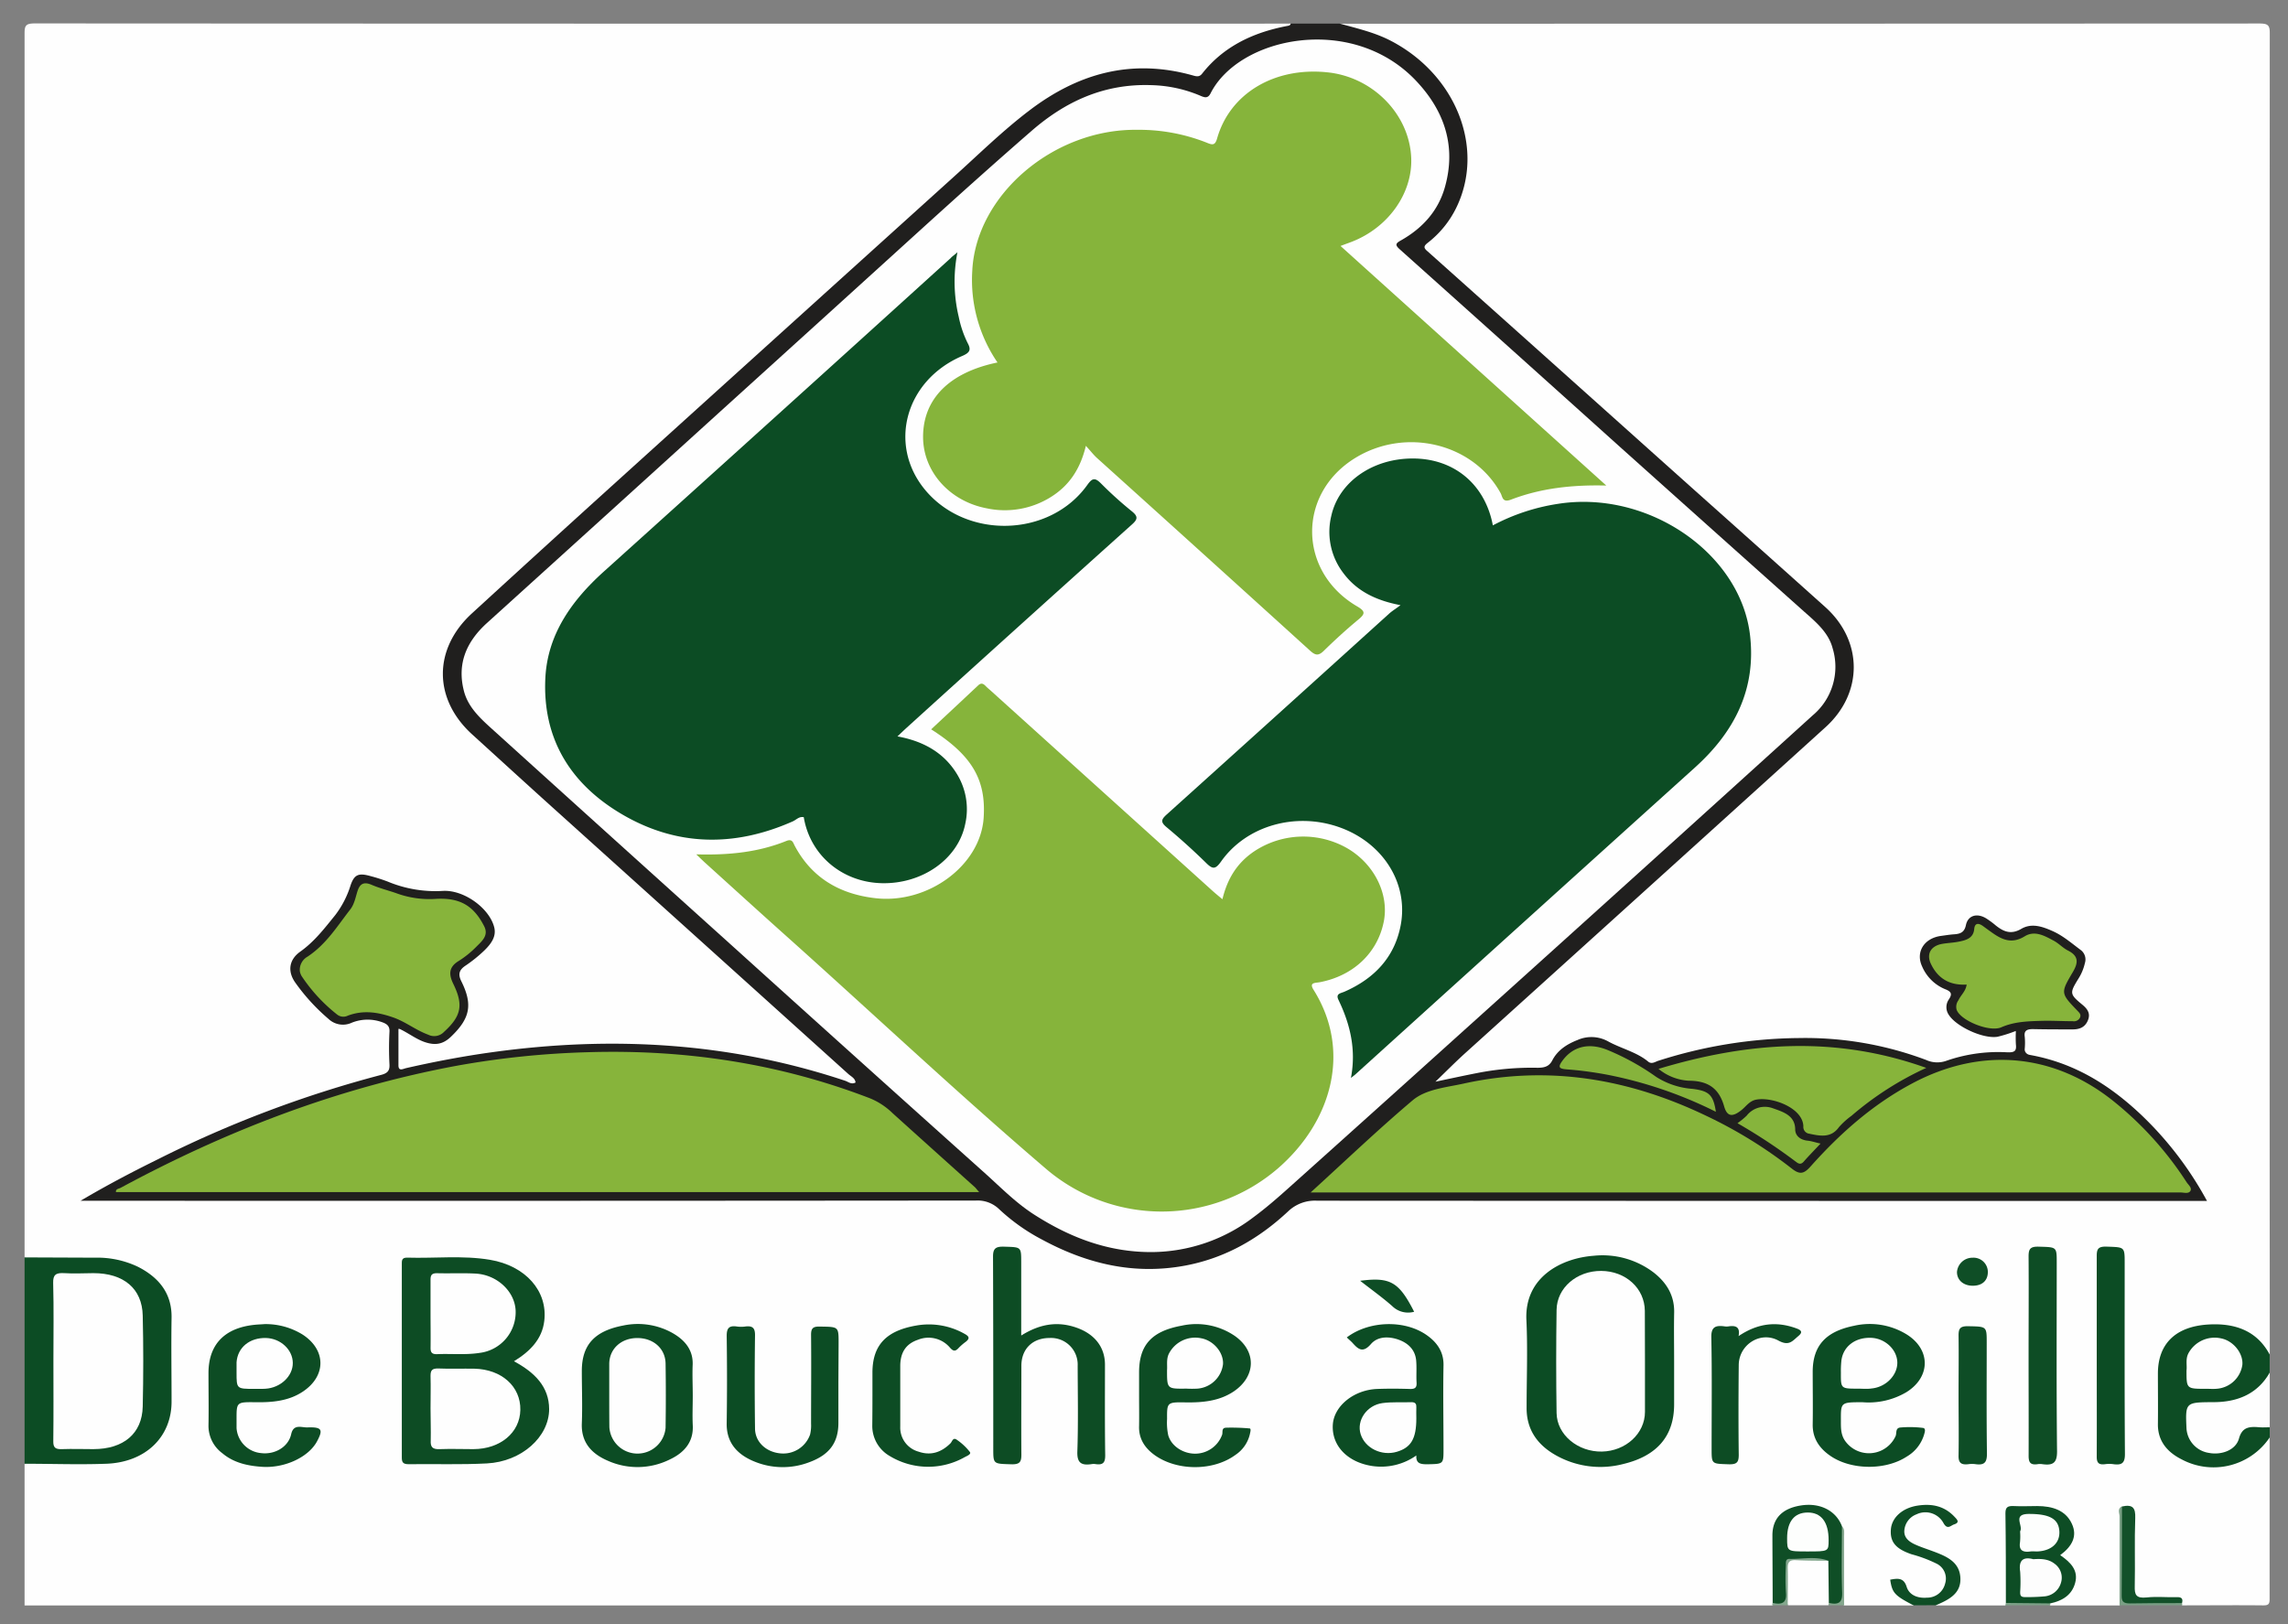
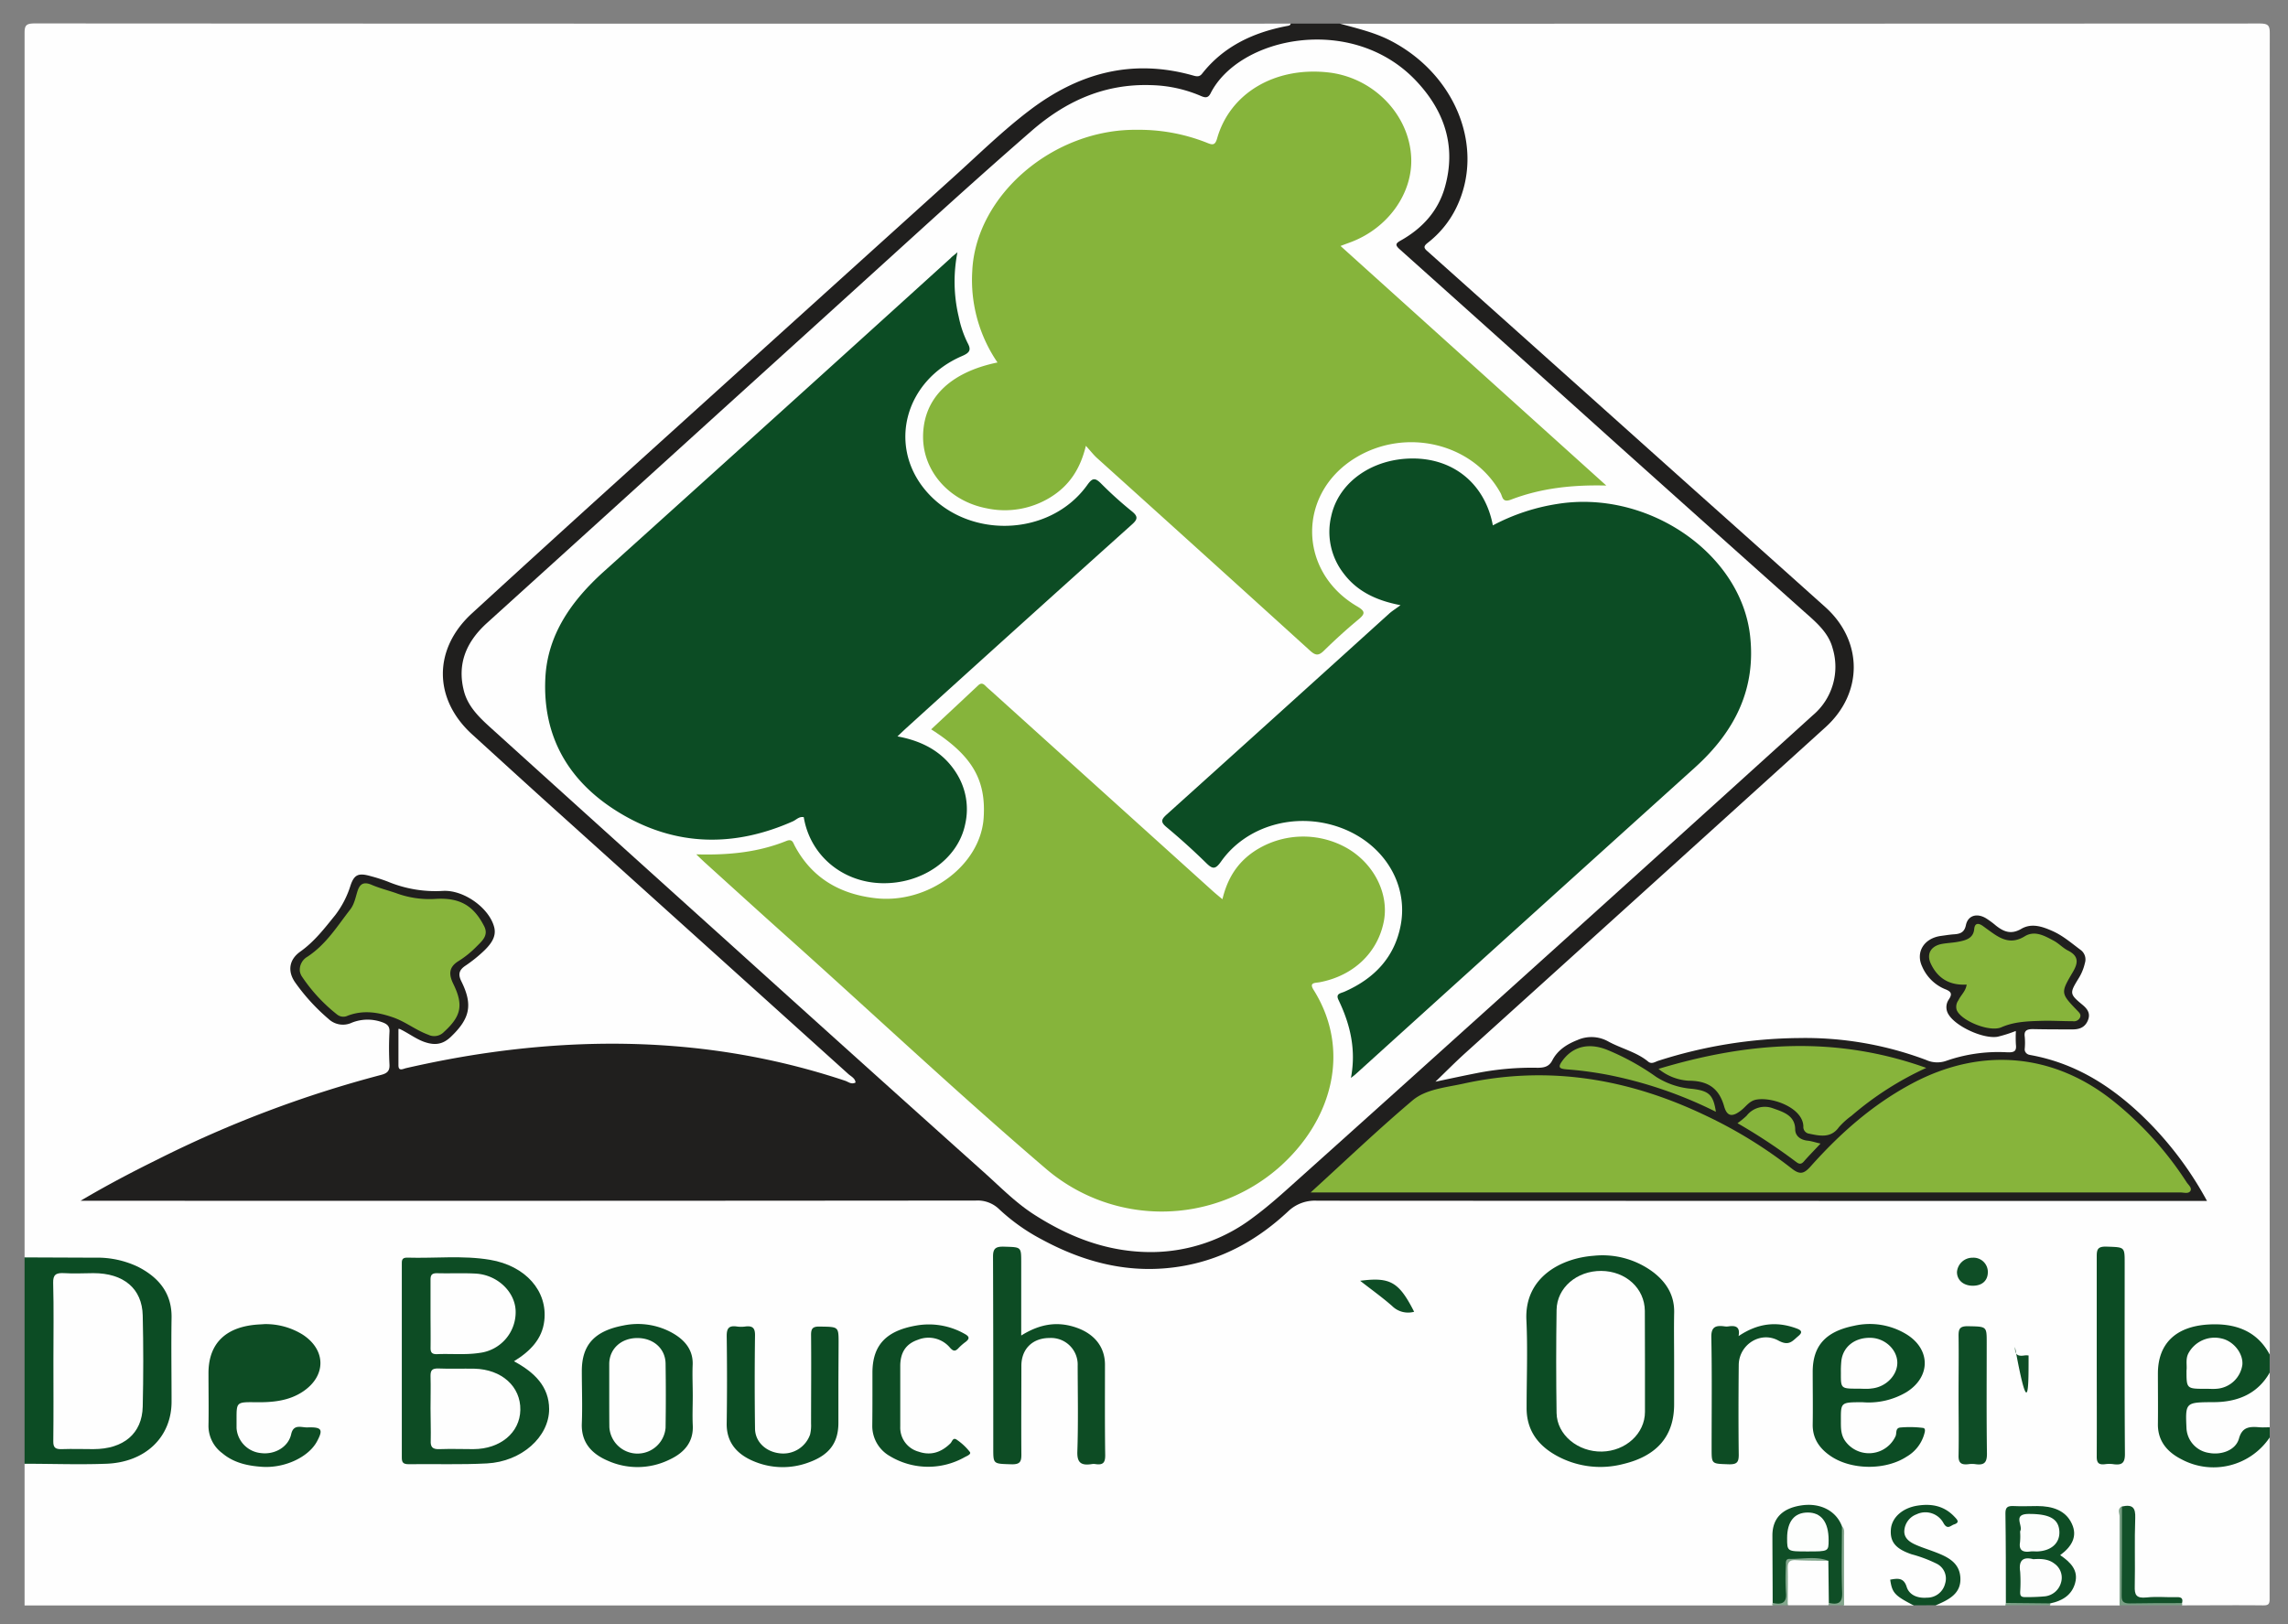
<svg xmlns="http://www.w3.org/2000/svg" id="Calque_1" data-name="Calque 1" viewBox="0 0 563.32 400">
  <rect x="0" y="0" width="563.32" height="400" fill="#808080" stroke="none" />
  <defs>
    <style>.cls-1{fill:#fefefe;}.cls-2{fill:#201f1e;}.cls-3{fill:#0c4c24;}.cls-4{fill:#0d4c24;}.cls-5{fill:#0e4d25;}.cls-6{fill:#7a9f85;}.cls-7{fill:#84a78e;}.cls-8{fill:#85a78e;}.cls-9{fill:#7ca187;}.cls-10{fill:#0e4d26;}.cls-11{fill:#0f4e26;}.cls-12{fill:#125029;}.cls-13{fill:#87b43b;}.cls-14{fill:#86b33c;}.cls-15{fill:#86b43c;}.cls-16{fill:#fdfdfd;}.cls-17{fill:#fdfefd;}.cls-18{fill:#86b43b;}</style>
  </defs>
  <path class="cls-1" d="M6.05,309.67q0-150.81,0-301.61c0-1.87.47-2.29,2.54-2.29q154.59.09,309.2.05c-.15,1.34-1.44,1.37-2.42,1.58a32.54,32.54,0,0,0-18.08,10.31A4.13,4.13,0,0,1,292.63,19c-14.28-3.8-26.59,0-37.79,8a86.38,86.38,0,0,0-7.72,6.39c-31.32,28.3-62.8,56.46-93.92,85-12.33,11.28-24.74,22.49-37,33.81-8.49,7.83-8.4,20,.18,27.76l91.27,82.42c.78.71,1.6,1.38,2.31,2.14s1.41,1.31.8,2.18-1.65.5-2.5.23c-3.65-1.14-7.31-2.25-11-3.21A190,190,0,0,0,157,257.94a214.65,214.65,0,0,0-54.56,5.35c-.8.17-1.61.31-2.43.41-1.44.19-2.37-.29-2.49-1.65a44.63,44.63,0,0,1,0-7.22c.13-1.72,1.25-1.82,2.68-1.11a35,35,0,0,0,4.84,2.37,5,5,0,0,0,5.66-1.35c3.56-3.76,5.26-7.71,2.46-12.53-1.3-2.23-.83-3.5,1.44-5.22a24.78,24.78,0,0,0,5.06-4.55c1.74-2.33,1.73-3.88,0-6.19a25.37,25.37,0,0,0-4-4.14,7.19,7.19,0,0,0-5.22-1.9,35.84,35.84,0,0,1-16.6-2.84,22.78,22.78,0,0,0-2.88-.85c-1.92-.51-3.34,0-3.92,1.76-2.29,6.83-7.08,12.07-12.8,16.78a4.74,4.74,0,0,0-.91,6.61,46.09,46.09,0,0,0,7.86,8.63,4.81,4.81,0,0,0,5.06,1,14.62,14.62,0,0,1,6.54-.41c2.79.35,3.8,1.44,3.86,4s0,4.82,0,7.23c0,1.73-.74,2.77-2.65,3.25-18.15,4.59-35.27,11.45-51.92,19.33-6.92,3.27-13.63,6.88-20.14,10.53a16.57,16.57,0,0,1,3.28-.13q107,0,214,0a10.89,10.89,0,0,1,7.61,2.68c10,8.41,21.74,13.67,35.55,14.15a42.39,42.39,0,0,0,19.92-4.29,53.7,53.7,0,0,0,14.3-9.65,10.24,10.24,0,0,1,7.77-2.9q107,.09,214,0a9.05,9.05,0,0,0,3.44-.28,56.35,56.35,0,0,0-7.34-11.18c-5.94-7.48-12.84-14.09-21.79-18.75a48.81,48.81,0,0,0-11.74-4.23c-2.81-.65-4.37-5-2.54-7.07.72-.82,1.79-.78,2.79-.8,2.75-.06,5.51,0,8.27,0,1.55,0,3-.26,3.67-1.7s-.28-2.35-1.2-3.3c-2.82-2.92-2.89-3.55-.84-7.07,2.38-4.08,2.13-5.07-1.86-8a23,23,0,0,0-5.53-3.22,7.15,7.15,0,0,0-5.85,0c-2.47,1.21-4.58.67-6.64-.75-.74-.5-1.43-1-2.2-1.51-2.11-1.28-3.45-1.07-4.35,1a4.15,4.15,0,0,1-3.9,2.63c-1,.09-2,.27-3,.45-3.34.61-5.06,3.25-3.95,6.17a9,9,0,0,0,4.36,5c2.15,1.1,3.18,2.34,2.12,4.6a2.86,2.86,0,0,0,.49,2.86c2.34,3.45,8.25,5.49,12.51,4.34,1.07-.29,2.39-1.22,3.25,0a4.91,4.91,0,0,1,.23,4.58c-.5,1.42-1.91.89-3.07.9a47.24,47.24,0,0,0-13.81,2,9.77,9.77,0,0,1-6.66-.25,85.42,85.42,0,0,0-26-4.94,112,112,0,0,0-37.11,4.95c-2.57.76-4.63.81-6.9-.78-2.76-1.95-6.17-2.93-9.37-4.16-2.95-1.14-7.74.32-9.67,3.24-2.09,3.18-4.84,3.85-8.66,3.9a76.3,76.3,0,0,0-18.46,2.62,15.3,15.3,0,0,1-1.86.46c-.82.11-1.76.32-2.21-.51s.32-1.22.77-1.73,1.26-1.2,1.91-1.79C370,249.88,384,237,398.34,224.32c5.11-4.53,10.5-8.82,15.41-13.53,11.4-10.95,23.32-21.43,35-32.1,9-8.17,9.12-20.27.33-28.62-2.72-2.59-5.86-4.77-8.66-7.31-18.22-16.53-36.36-33.15-54.84-49.45q-16.07-14.18-32-28.49c-.59-.53-1.18-1-1.75-1.59-2.24-2.13-2.31-2.65,0-4.71a23.94,23.94,0,0,0,7.9-13.14c2.64-12.56-2-22.86-12.31-31.24a34.72,34.72,0,0,0-15.34-7c-.85-.17-2.12,0-2.24-1.3q113.22,0,226.45-.05c2.07,0,2.54.42,2.54,2.29q-.09,162.76,0,325.52c-1.41,0-1.58-1.23-2.17-2-5.26-6.65-18.52-6.37-23.34.54a8.52,8.52,0,0,0-1.33,5q0,6.09,0,12.17c0,7.24,5.95,12,14,11.21,4.64-.45,8.78-1.74,11.29-5.68.31-.48.7-1,1.51-.85,0,13.29,0,26.57,0,39.85,0,1.25-.31,1.55-1.69,1.53-6.62-.07-13.24,0-19.86,0-.21-.22-.42-.43-.64-.64-.65-.82-1.64-.59-2.52-.61-1.74,0-3.48,0-5.21,0-3.39-.06-4-.55-4-3.64-.07-5.29,0-10.58-.07-15.87,0-.88.73-2.57-1.6-2.27-.89.84-.58,1.89-.59,2.85,0,5.63,0,11.26,0,16.89,0,1.14.2,2.34-.77,3.31h-17.1a.54.54,0,0,1,.05-.74c.92-.82,2.21-1.14,3.17-1.93,2.86-2.36,3.22-5.12.49-7.56-1.83-1.63-1.58-2.69-.14-4.35,2.76-3.18,1.63-6.59-2.49-8.29-3.15-1.3-6.47-.85-9.75-.78-1.7,0-1.59,1.34-1.6,2.41,0,5.38,0,10.76,0,16.13a15.39,15.39,0,0,1-.24,4.44,4,4,0,0,1-.5.67h-17.1c-.08-1.16,1.11-1.17,1.81-1.58,4.64-2.78,4.63-7.13-.07-9.82-2.11-1.2-4.53-1.81-6.74-2.83-2.05-.95-3.48-2.2-3.32-4.42a4.9,4.9,0,0,1,3.53-4.36,5.72,5.72,0,0,1,6.07,1.11c.67.55.86,1.82,2.25,1.45a.56.56,0,0,0,.4-.6c-.17-1.05-1.17-1.43-2-1.9a9.17,9.17,0,0,0-8.42-.27c-2.47,1.06-3.8,2.8-3.79,5.31s1.72,3.71,4,4.57,4.6,1.21,6.6,2.46a5.08,5.08,0,0,1,2.21,6.57c-1,2.19-3.47,3.31-6.37,2.86a5.15,5.15,0,0,1-3.67-2.4,4.48,4.48,0,0,0-1.24-1.61,1.29,1.29,0,0,0-1.28-.23c-.51.28-.21.75-.08,1.12a6.28,6.28,0,0,0,2.65,2.78c.74.5,2,.57,2,1.79H454c-.9-.89-.76-2-.77-3.06,0-4.37,0-8.75,0-13.12a6.46,6.46,0,0,0-.3-2.69,8.48,8.48,0,0,0-9.27-5.07c-4.08.67-6.4,3-6.5,6.89-.12,4.38,0,8.77,0,13.16a9.86,9.86,0,0,1-.25,3.2,4.4,4.4,0,0,1-.51.69H6.05V360.48c1.08-.85,2.4-.72,3.68-.72,5,0,10.09,0,15.14,0,10.3-.08,16.77-6,16.79-15.3,0-6-.24-11.95.05-17.9.49-10.36-7.8-15.75-17.39-16.1-4.86-.18-9.73,0-14.59-.05C8.45,310.38,7.13,310.52,6.05,309.67Z" />
  <path class="cls-2" d="M329.88,5.82c4.3,1.19,8.65,2.18,12.63,4.27,16,8.37,23.13,26.41,16.07,41a24.57,24.57,0,0,1-7.1,8.74c-1,.79-1,1.24,0,2.07q24,21.45,48,42.95,9,8.07,18,16.12,16,14.27,31.94,28.56c9.29,8.36,9.33,21.18,0,29.6q-44.29,40.13-88.64,80.2c-2.51,2.27-4.88,4.68-7.37,7.07,3.3-.69,6.7-1.43,10.11-2.1a69.63,69.63,0,0,1,15-1.33c1.76,0,2.89-.32,3.67-1.83,1.26-2.43,3.45-3.93,6.19-5a8.46,8.46,0,0,1,7.6.36c3.2,1.75,7,2.61,9.81,4.95.9.74,1.78,0,2.55-.22a116.2,116.2,0,0,1,34.52-5.58,84.52,84.52,0,0,1,31.4,5.41,6.6,6.6,0,0,0,4.92.2,38.93,38.93,0,0,1,14.85-2.11c1.88.1,2.49-.22,2.3-1.88a28.85,28.85,0,0,1,0-3.38,32.43,32.43,0,0,1-4.52,1.44c-3.56.57-10.17-2.5-12-5.39a3.33,3.33,0,0,1,0-3.79c.82-1.25.76-1.89-.89-2.53a10.48,10.48,0,0,1-5.65-5.53c-1.7-3.55.39-7,4.58-7.59,1.09-.14,2.18-.33,3.27-.4,1.62-.11,2.54-.55,2.9-2.26.52-2.51,2.92-3.08,5.24-1.5.74.49,1.43,1,2.12,1.59,1.89,1.5,3.72,2.32,6.27.83s5.19-.57,7.61.5c2.66,1.16,4.79,3.05,7.06,4.73a2.91,2.91,0,0,1,1,3.18,12.24,12.24,0,0,1-1.64,3.92c-2.14,3.49-2.14,3.74,1,6.34,1.37,1.12,2.06,2.25,1.35,3.92s-2.06,2.2-3.89,2.17c-3.21,0-6.43,0-9.64-.07-1.48,0-2.21.39-2,1.85a15.61,15.61,0,0,1,0,3c-.06.92.35,1.34,1.34,1.52,11.11,2,19.79,7.6,27.41,14.81a85.37,85.37,0,0,1,16.13,21.14h-3.39q-107.84,0-215.68-.06a9.52,9.52,0,0,0-7.17,2.63c-7,6.54-15.25,11.45-25.29,13.34-12.73,2.39-24.36-.49-35.28-6.39A47.88,47.88,0,0,1,246,297.8a7.6,7.6,0,0,0-5.74-2.13q-108.39.1-216.79.05H19.84c6.5-3.84,12.63-7.05,18.85-10.12a281.69,281.69,0,0,1,55.13-20.87c1.64-.42,2.15-1.09,2.07-2.58a75.48,75.48,0,0,1,0-8c.09-1.47-.6-2-2-2.47a10.5,10.5,0,0,0-7.23.17,5.17,5.17,0,0,1-5.78-.91,48.86,48.86,0,0,1-8.22-9c-1.88-2.7-1.54-5.57,1.25-7.56,3.54-2.52,6-5.77,8.62-9a23.47,23.47,0,0,0,3.79-7.37c.93-2.69,2-3.08,5-2.22a41,41,0,0,1,4.15,1.33,30.54,30.54,0,0,0,13.6,2.29c5.27-.28,11.53,4.38,12.63,9.05.52,2.23-.81,4-2.4,5.57a35,35,0,0,1-4.72,3.81c-1.64,1.1-1.79,2.2-1,3.82,2.9,5.83,2.12,9.21-2.59,13.7-1.92,1.83-3.83,2.15-6.39,1.29-2.26-.77-4-2.24-6.5-3.39,0,3.22,0,6.16,0,9.1,0,1.58,1.15.86,1.91.69,6.94-1.58,13.93-2.91,21-3.89,29.65-4.13,58.72-2.44,87.05,7,.78.26,1.56,1,2.58.44-.09-1.06-1.1-1.49-1.78-2.1q-36.48-32.91-73-65.81c-6.57-5.92-13.09-11.89-19.63-17.84-9.55-8.69-9.6-21-.07-29.76q17-15.59,34.16-31.13Q192.49,81.8,234.7,43.66c6.18-5.56,12.08-11.4,18.77-16.48,11.83-9,25-12.92,40.37-8.56.84.24,1.5.32,2.13-.48C301.13,11.57,308.35,8,317,6.38c.38-.07.72-.16.79-.56Z" />
  <path class="cls-3" d="M6.05,309.67l17.37.07A23.15,23.15,0,0,1,34,312c5.36,2.74,8.34,6.76,8.24,12.53-.11,6.89,0,13.78,0,20.67,0,8.68-6.38,14.93-16.07,15.29-6.69.25-13.41,0-20.12,0Z" />
  <path class="cls-4" d="M558.82,354a16.67,16.67,0,0,1-21.75,5.38c-3.7-1.88-5.83-4.69-5.78-8.68s0-8.29,0-12.43c0-7.29,4.33-11.59,12.42-12.07,6.67-.4,12,1.6,15.09,7.38v4.48c-1.63,5.42-6.39,7.06-11.77,7.95-1,.16-2,.07-3,.23-1.65.26-3.95-1-4.77,1.29-1.14,3.21.09,7.07,2.53,8.62a6.06,6.06,0,0,0,8.81-2.16c2-3.43,4.17-4.07,8.21-2.48Z" />
  <path class="cls-1" d="M558.82,351.51c-.83,0-1.66.06-2.48,0-2.46-.21-4.29-.13-5.09,2.77s-4.35,4.11-7.34,3.55a6.5,6.5,0,0,1-5.58-6c-.29-6.48-.29-6.47,6.64-6.51,6.15,0,10.95-2.19,13.85-7.28Z" />
  <path class="cls-5" d="M471.1,395.35c-4.64-2.4-5.24-3.06-5.72-6.31,1.85-.34,3.33-.54,4.05,1.76.62,2,2.66,2.87,5,2.67A4.53,4.53,0,0,0,478.9,390a4.09,4.09,0,0,0-2.17-4.94,33.21,33.21,0,0,0-6.07-2.27c-4-1.36-5.36-3.09-5.11-6.17.25-2.89,2.81-5.22,6.52-5.81s6.74.17,9.16,2.76c.53.58,1.45,1.35-.12,1.86-.86.28-1.59,1.37-2.56-.23a5.06,5.06,0,0,0-6.68-2.26,4.62,4.62,0,0,0-3,3.87c-.19,1.77,1,2.79,2.5,3.5,1.37.64,2.84,1.11,4.28,1.64,3.38,1.25,6.73,2.56,7,6.51s-2.72,5.47-6,6.87Z" />
  <path class="cls-1" d="M450.14,395.35h-9.93c-1.51-3.34-.67-6.79-.54-10.19a1.61,1.61,0,0,1,1.73-1.34c2.89-.08,5.81-.54,8.66.32,1.37,1.4.89,3.12.91,4.73a19.2,19.2,0,0,1-.26,5.66A3.55,3.55,0,0,1,450.14,395.35Z" />
  <path class="cls-6" d="M537.23,394.81l.07.54H521.85c0-7.3,0-14.6,0-21.89,0-.81-.61-1.83.56-2.46,1,1.05.81,2.33.81,3.55,0,5.38,0,10.75,0,16.13,0,3.21.21,3.38,3.7,3.42,2.38,0,4.76,0,7.14,0A4.5,4.5,0,0,1,537.23,394.81Z" />
  <path class="cls-7" d="M450.15,384.38c-2.66,0-5.32,0-8-.14-1.65-.08-2,.58-2,1.91.07,3.06,0,6.13,0,9.2h-3.86l.13-.59a3.63,3.63,0,0,0,2.35-4,32.6,32.6,0,0,1,.05-4.94c.1-1.11.4-2.23,1.84-2.43a28,28,0,0,1,8.43,0C449.69,383.47,450.19,383.74,450.15,384.38Z" />
  <path class="cls-8" d="M450.14,395.35l.13-.59c1.91-.8,2.41-2.19,2.36-4-.1-3.87-.06-7.75,0-11.62,0-1.13-.2-2.34.88-3.25.73.69.51,1.55.52,2.36q0,8.55,0,17.11Z" />
  <path class="cls-9" d="M493.72,395.35l.14-.58a17.75,17.75,0,0,1,10.93.11l0,.47Z" />
  <path class="cls-4" d="M126.54,335.25c5.13,2.76,8.64,6.27,8.66,11.78,0,6.82-6.76,12.94-15.33,13.38-6.41.34-12.86.1-19.29.19-1.43,0-1.65-.56-1.65-1.65q0-23.77,0-47.55c0-.85-.09-1.71,1.34-1.67,6.79.21,13.63-.6,20.36.53,8.8,1.47,14.28,7.75,13.37,15.09C133.48,329.7,130.63,332.75,126.54,335.25Z" />
  <path class="cls-3" d="M412.18,335.41q0,5.22,0,10.45c0,7.79-4.19,12.72-12.59,14.71a22.3,22.3,0,0,1-16.39-2.09c-4.83-2.67-7.36-6.55-7.34-11.74,0-7.21.29-14.43-.05-21.63-.51-10.62,8.65-15.26,16.55-15.84a20.81,20.81,0,0,1,14.83,4.16c3.27,2.57,5.08,5.77,5,9.79S412.18,331.35,412.18,335.41Z" />
  <path class="cls-4" d="M251.47,328.89c4.61-2.88,9-3.57,13.75-1.85,4.36,1.59,6.81,4.78,6.83,9,0,7.47-.05,14.93.06,22.39,0,1.77-.52,2.44-2.43,2.14a2.89,2.89,0,0,0-.83,0c-2.76.44-3.69-.41-3.6-3.09.24-7,.1-14.09.08-21.14a6.56,6.56,0,0,0-6.94-6.82c-4.15,0-6.9,2.67-6.92,6.81,0,7.3-.06,14.59,0,21.89,0,1.76-.32,2.47-2.51,2.4-4.41-.14-4.41,0-4.41-3.89,0-15.75,0-31.51-.06-47.26,0-2,.64-2.51,2.77-2.44,4.16.13,4.17,0,4.17,3.83v18Z" />
  <path class="cls-3" d="M170.56,343.76c0,2.41-.11,4.81,0,7.21.23,4.09-2,6.79-5.8,8.54a17.86,17.86,0,0,1-15.06.26c-4.26-1.81-6.63-4.72-6.45-9.21.17-4.3,0-8.61,0-12.92,0-6.41,3.12-9.84,10.19-11.19a17.42,17.42,0,0,1,11.91,1.72c3.32,1.82,5.4,4.37,5.18,8.14C170.44,338.79,170.56,341.28,170.56,343.76Z" />
-   <path class="cls-4" d="M280.45,343.68V338c0-6.74,3.09-10.17,10.52-11.52A16.77,16.77,0,0,1,304,329c5.42,3.79,5.24,10-.29,13.71-3.53,2.34-7.56,2.73-11.77,2.67-4.61-.08-4.63,0-4.6,4.1a14.86,14.86,0,0,0,.29,4c.75,2.64,3.58,4.49,6.53,4.53a7.07,7.07,0,0,0,6.73-4.65c.23-.6-.24-1.72,1-1.75a50.07,50.07,0,0,1,5.75.18c.45,0,.19.89.1,1.35a8.41,8.41,0,0,1-3.55,5.16c-5.43,4-14.23,4-19.74.18-2.62-1.83-4.11-4.18-4-7.26C280.49,348.66,280.45,346.17,280.45,343.68Z" />
  <path class="cls-4" d="M65.19,326.1a17.29,17.29,0,0,1,9.32,2.58c5.8,3.77,5.84,10.15.12,14-3.51,2.37-7.56,2.72-11.77,2.66-4.62-.06-4.62,0-4.62,4.14,0,.75,0,1.5,0,2.24a6.66,6.66,0,0,0,6.06,6.15c3.32.41,6.68-1.47,7.39-4.66.58-2.6,2.52-1.62,4-1.67,3.55-.12,3.93.51,2.36,3.44-2.07,3.87-7.92,6.62-13.46,6.27-3.64-.23-7.07-1-9.85-3.35a8.36,8.36,0,0,1-3.41-6.78c.08-4.32,0-8.63,0-12.95,0-7.45,4.41-11.61,12.73-12Z" />
  <path class="cls-3" d="M458.58,345.34c-5.36,0-5.36,0-5.34,4.42,0,1.74-.07,3.48,1,5.05a7.2,7.2,0,0,0,12.45-1.09c.36-.75-.14-2.07,1.26-2.16a26.39,26.39,0,0,1,5.48.1c.83.11.42,1.17.27,1.73a9.38,9.38,0,0,1-4.25,5.34c-5.15,3.38-13.52,3.35-18.65-.08-2.9-1.94-4.55-4.46-4.5-7.83.07-4.32,0-8.64,0-12.95,0-6.4,3.15-9.93,10.14-11.35a17.33,17.33,0,0,1,12.9,2.06c6.07,3.72,6.05,10.56,0,14.3A18.3,18.3,0,0,1,458.58,345.34Z" />
  <path class="cls-3" d="M206.42,340.4v10c0,4.89-2.2,7.91-7.24,9.74a18.29,18.29,0,0,1-13.38-.17c-4.51-1.81-7-4.89-6.88-9.54q.15-10.69,0-21.4c0-1.84.47-2.65,2.58-2.33a7.34,7.34,0,0,0,1.93,0c1.92-.26,2.48.41,2.46,2.17q-.15,11.46,0,22.9c0,3.36,2.74,5.86,6.28,6.17a7,7,0,0,0,7.27-4.62,9.42,9.42,0,0,0,.25-2.71c0-7.3.07-14.6,0-21.9,0-1.67.55-2.06,2.31-2,4.47.07,4.47,0,4.47,4.07Z" />
-   <path class="cls-3" d="M331.59,329.38c5.35-4.07,14-4.4,19.47-.71,2.77,1.88,4.41,4.27,4.34,7.6-.13,6.88,0,13.76,0,20.64,0,3.7,0,3.62-4,3.71-1.68,0-2.81-.19-2.69-2.17a15,15,0,0,1-10.84,2.6c-6.1-.92-10.06-5-9.72-10.22.31-4.59,5.2-8.55,10.94-8.76,2.66-.1,5.33-.08,8,0,1.34.05,1.75-.37,1.68-1.55-.11-1.82.06-3.65-.1-5.46-.23-2.57-1.9-4.3-4.48-5.18-2.37-.8-5-.74-6.62,1.09-2.06,2.4-3.22,1.27-4.64-.32C332.49,330.2,332,329.8,331.59,329.38Z" />
-   <path class="cls-5" d="M499.45,333.83c0-8.13.06-16.27,0-24.4,0-1.78.35-2.47,2.53-2.4,4.39.13,4.4,0,4.4,3.89,0,15.52-.09,31,.08,46.56,0,2.72-.92,3.51-3.65,3.11a3.69,3.69,0,0,0-1.1,0c-1.93.3-2.26-.56-2.25-2.11C499.49,350.27,499.45,342.05,499.45,333.83Z" />
+   <path class="cls-5" d="M499.45,333.83a3.69,3.69,0,0,0-1.1,0c-1.93.3-2.26-.56-2.25-2.11C499.49,350.27,499.45,342.05,499.45,333.83Z" />
  <path class="cls-3" d="M516.23,333.55c0-8,0-16.08,0-24.12,0-1.7.21-2.49,2.46-2.41,4.41.16,4.42,0,4.42,4.08,0,15.67-.05,31.33.06,47,0,2.13-.67,2.82-2.89,2.49a7.34,7.34,0,0,0-1.93,0c-1.73.24-2.14-.41-2.12-1.92C516.27,350.3,516.23,341.92,516.23,333.55Z" />
  <path class="cls-4" d="M214.8,343.8v-5.72c0-6.74,3.31-10.32,10.75-11.62a17.81,17.81,0,0,1,11.87,2c1.12.6,1.49,1.11.35,2A13.06,13.06,0,0,0,236,332c-.77.83-1.27.84-2.08-.06a6.9,6.9,0,0,0-7.87-2c-3,1-4.39,3.13-4.4,6.47,0,5,0,10,0,14.93a6.12,6.12,0,0,0,4.5,6.17c2.87,1,5.49.3,7.87-2.06.41-.42.6-1.55,1.55-.87a14.24,14.24,0,0,1,3.21,3c.43.58-.75,1-1.31,1.31a18.26,18.26,0,0,1-18.41-.3,8.53,8.53,0,0,1-4.3-7.38C214.79,348.78,214.8,346.29,214.8,343.8Z" />
  <path class="cls-4" d="M428.05,329.05c4.78-3.21,9.37-3.69,14.28-1.88,1.31.48,1.49,1,.4,1.9-1.43,1.19-2.25,2.52-4.88,1.08-4.42-2.41-9.7,1-9.76,6-.07,7.38-.09,14.77,0,22.16,0,1.87-.5,2.38-2.57,2.31-4.1-.15-4.11,0-4.11-3.85,0-9.13.11-18.26-.07-27.39-.05-2.39.82-3.06,3.2-2.73a3.38,3.38,0,0,0,1.1,0C427.47,326.38,428.46,326.9,428.05,329.05Z" />
  <path class="cls-10" d="M482.21,343.54c0-4.89.07-9.78,0-14.66,0-1.7.4-2.3,2.4-2.26,4.53.1,4.53,0,4.53,4.05,0,9.11-.07,18.23.06,27.34,0,2.06-.55,2.92-2.86,2.58a6,6,0,0,0-1.64,0c-1.86.24-2.54-.32-2.49-2.13C482.3,353.49,482.21,348.52,482.21,343.54Z" />
  <path class="cls-5" d="M504.79,394.88l-10.93-.11c0-7.37,0-14.74-.11-22.11,0-1.48.57-1.82,2.06-1.75,1.92.1,3.85,0,5.77,0,3.75,0,7,1.05,8.52,4.35,1.46,3.1,0,5.63-2.87,7.74,2.57,1.75,4.53,3.73,3.69,6.83C510.13,392.77,507.86,394.24,504.79,394.88Z" />
  <path class="cls-11" d="M453.5,375.88c0,5.44-.16,10.89.05,16.32.09,2.46-.85,3.1-3.28,2.56l-.12-10.38c-3.13-1.19-6.39-.38-9.59-.46-1,0-.86.92-.86,1.56a57.56,57.56,0,0,0,0,6.7c.25,2.44-.8,3.13-3.26,2.58,0-5.54-.05-11.07-.06-16.61,0-4.2,2.41-6.69,7.11-7.4S452.09,372.11,453.5,375.88Z" />
  <path class="cls-12" d="M537.23,394.81c-4.29,0-8.58,0-12.87.08-1.6,0-2-.52-2-1.87.07-7.34.06-14.68.08-22,2.73-.61,3.35.42,3.27,2.8-.21,5.62,0,11.25-.12,16.87-.06,2.05.32,3,2.9,2.73s4.94,0,7.41-.07C537.25,393.28,537.48,393.81,537.23,394.81Z" />
  <path class="cls-5" d="M348.17,323.06a5.57,5.57,0,0,1-5.4-1.4c-2.45-2.16-5.15-4.08-7.89-6.23C342.31,314.46,344.44,315.72,348.17,323.06Z" />
  <path class="cls-11" d="M485.68,309.75a3.52,3.52,0,0,1,3.74,3.51c0,2.12-1.39,3.4-3.73,3.39s-3.88-1.44-3.87-3.38A3.82,3.82,0,0,1,485.68,309.75Z" />
  <path class="cls-1" d="M283.71,308.36c-10.9.07-20.34-3.63-29.06-9.21-4.45-2.85-8.07-6.53-11.91-10q-31.61-28.32-63.08-56.77-29-26.13-57.91-52.3c-3.18-2.87-6.45-5.7-7.53-9.9-1.7-6.59.49-12.05,5.68-16.75q28.72-26,57.4-52.05Q202,79,226.69,56.57c9-8.17,18.07-16.32,27.27-24.32,8.21-7.15,17.76-11.71,29.56-11.28a32.85,32.85,0,0,1,12,2.6c1.11.49,1.89.7,2.54-.6,7-13.83,34.42-19.6,50.2-3.47C355.68,27.13,358.57,36,355.77,46c-1.59,5.74-5.35,10.11-10.88,13.22-1.23.69-1.49,1.08-.32,2.13Q372,85.9,399.34,110.51q22.41,20.08,44.86,40.13c3,2.64,6,5.19,7,9a15.6,15.6,0,0,1-4.88,16.52q-42.13,38.21-84.41,76.27-22.24,20.06-44.55,40.06c-2.8,2.51-5.65,5-8.7,7.25A41.62,41.62,0,0,1,283.71,308.36Z" />
-   <path class="cls-13" d="M241.08,293.59H28.56c-.16-.78.7-.81,1.17-1.07,25.74-13.9,53-24.48,82.45-30a214.43,214.43,0,0,1,32.44-3.38c24.15-.75,47.39,2.79,69.66,11.38a17.47,17.47,0,0,1,5.48,3.63q10.14,9.15,20.31,18.27C240.36,292.73,240.6,293.06,241.08,293.59Z" />
  <path class="cls-13" d="M322.63,293.73c8.61-7.85,16.63-15.52,25.14-22.72,3.26-2.77,8.18-3.18,12.51-4.13,21.08-4.65,40.88-1.15,59.76,7.9a111.77,111.77,0,0,1,21.09,13c2,1.57,3,1.34,4.66-.52,7.14-8,15.12-15.16,25-20.43,17.05-9.09,34.94-7.45,49.73,4.5a84,84,0,0,1,17.82,19.8c.44.68,1.42,1.43.94,2.19s-1.66.35-2.53.35q-89.22,0-178.45,0H322.63Z" />
  <path class="cls-13" d="M73.82,239.19a3.72,3.72,0,0,1,1.87-3.57c4.64-3.06,7.35-7.54,10.56-11.66,1-1.32,1.27-2.9,1.74-4.4.54-1.73,1.41-2.56,3.55-1.63,1.89.81,3.94,1.33,5.9,2a23.65,23.65,0,0,0,9.63,1.46c6.12-.41,9.52,1.63,12.12,6.69,1.22,2.36-.61,3.75-2,5.17a23.73,23.73,0,0,1-4.31,3.45c-2.57,1.58-2.31,3.49-1.26,5.64,2.54,5.2,1.94,7.92-2.31,11.8a3.32,3.32,0,0,1-3.89.68c-3.07-1.12-5.52-3.17-8.65-4.26-3.75-1.3-7.35-1.85-11.15-.42a2.46,2.46,0,0,1-2.58-.25,40.63,40.63,0,0,1-8.77-9.49A3.62,3.62,0,0,1,73.82,239.19Z" />
  <path class="cls-13" d="M474.26,263a77.52,77.52,0,0,0-18.39,11.78,19.16,19.16,0,0,0-3.11,2.81c-1.93,2.7-4.54,2.21-7.29,1.62a1.67,1.67,0,0,1-1.47-1.82c-.13-4.53-7.57-7.29-11.56-6.58-1.7.3-2.49,1.62-3.63,2.54-2.25,1.82-3.58,1.69-4.31-.86-1.19-4.18-3.66-6.32-8.7-6.33a12.87,12.87,0,0,1-7.46-2.92C430.37,256.61,451.88,255,474.26,263Z" />
  <path class="cls-13" d="M484.2,242.48c-4.38.25-7.17-1.67-8.81-5.12-1.15-2.45,0-4.44,2.88-4.92,1.26-.21,2.55-.26,3.79-.49,1.94-.36,3.78-.85,4-3.11.13-1.52,1-1.61,2.19-.75.64.47,1.28.94,1.93,1.4,2.53,1.83,5,3.14,8.32,1.1,2.5-1.53,4.94-.09,7.15,1.09,1.25.67,2.22,1.77,3.48,2.41,2.86,1.43,2.46,3.2,1.17,5.38-3,5.1-3,5.13,1.32,9.6.43.46.79.86.49,1.54a1.65,1.65,0,0,1-1.77.89c-2.57,0-5.14-.16-7.7-.09-3.37.1-6.71.19-9.9,1.59-2.92,1.27-10-1.64-11-4.3a2.7,2.7,0,0,1,.44-2.36C482.76,245.08,484,244.1,484.2,242.48Z" />
  <path class="cls-14" d="M422.46,273.81a104.35,104.35,0,0,0-27.16-9.21c-3.13-.57-6.31-1-9.48-1.23-1.81-.15-2.37-.42-1.24-2,2.68-3.78,6.75-4.63,11.28-2.75a60.33,60.33,0,0,1,11.9,6.59,19.09,19.09,0,0,0,8.9,2.95C420.74,268.66,421.83,269.6,422.46,273.81Z" />
  <path class="cls-15" d="M448.23,281.64c-1.52,1.62-2.88,3-4.16,4.46-.81.91-1.45.36-2.06-.1a139.38,139.38,0,0,0-14.23-9.38,19.15,19.15,0,0,0,2.26-1.85,5.66,5.66,0,0,1,6.3-1.88c2.62.93,5.61,1.77,5.65,5.25,0,1.48,1.12,2.56,3,2.78C445.92,281,446.85,281.33,448.23,281.64Z" />
  <path class="cls-1" d="M13.15,335.09c0-6.39.11-12.77-.06-19.15-.05-2,.68-2.52,2.76-2.39,2.37.16,4.77,0,7.15,0,7.45,0,12,3.8,12.14,10.45q.26,11.19,0,22.39C35,353.08,30.4,356.88,23,356.89c-2.57,0-5.15-.09-7.71,0-1.71.08-2.19-.42-2.17-1.95C13.2,348.35,13.15,341.72,13.15,335.09Z" />
  <path class="cls-1" d="M538.33,337.53c.17-1.26-.28-2.75.45-4.2a7.33,7.33,0,0,1,8.13-3.7c3,.62,5.44,3.71,5.17,6.52a6.89,6.89,0,0,1-6.39,5.88c-.82.07-1.65,0-2.48,0C538.33,342.05,538.33,342.05,538.33,337.53Z" />
  <path class="cls-1" d="M106,346.84c0-2.65.08-5.3,0-7.95,0-1.35.3-1.92,2-1.86,2.93.12,5.87,0,8.8.05,6.73.16,11.42,4.4,11.31,10.16-.1,5.59-4.93,9.63-11.55,9.65-2.75,0-5.51-.1-8.25,0-1.9.1-2.34-.57-2.26-2.14C106.11,352.15,106,349.49,106,346.84Z" />
  <path class="cls-1" d="M106,323.36c0-2.74,0-5.48,0-8.22,0-1.18.38-1.61,1.72-1.57,3.12.08,6.25-.08,9.37.09,5.3.28,9.66,4.4,9.86,9.1a10.1,10.1,0,0,1-8.87,10.43c-3.47.54-7,.16-10.45.31-1.46.06-1.64-.61-1.62-1.68C106.05,329,106,326.18,106,323.36Z" />
  <path class="cls-1" d="M405,335.29c0,4.14,0,8.29,0,12.43,0,5.34-4.74,9.65-10.59,9.77s-11.09-4.07-11.17-9.51q-.19-12.68,0-25.37c.07-5.47,5-9.65,11-9.61s10.69,4.27,10.73,9.85C405,327,405,331.14,405,335.29Z" />
  <path class="cls-1" d="M150,343.55c0-2.57,0-5.14,0-7.7.05-3.67,2.93-6.3,6.87-6.32s6.91,2.53,7,6.23q.12,7.94,0,15.89a6.94,6.94,0,0,1-13.84-.16C150,348.84,150,346.2,150,343.55Z" />
  <path class="cls-1" d="M287.33,337.46c.11-1.2-.21-2.61.42-4a7.26,7.26,0,0,1,8-3.87c3.06.56,5.55,3.54,5.36,6.4a6.87,6.87,0,0,1-6.27,6,25.24,25.24,0,0,1-2.75,0C287.33,342.05,287.33,342.05,287.33,337.46Z" />
-   <path class="cls-1" d="M62.62,342.05c-4.38,0-4.38,0-4.38-4.05,0-.82,0-1.65,0-2.48.25-3.67,3.22-6.1,7.25-6,3.59.1,6.57,2.87,6.6,6.13s-3,6.14-6.74,6.37C64.46,342.09,63.54,342,62.62,342.05Z" />
  <path class="cls-1" d="M457.5,342c-4.27,0-4.28,0-4.26-3.89a24.67,24.67,0,0,1,.12-3c.42-3.51,3.42-5.79,7.34-5.63,3.42.14,6.34,2.87,6.43,6s-2.74,6.13-6.33,6.47C459.71,342.12,458.6,342,457.5,342Z" />
  <path class="cls-1" d="M348.71,349.32c0,5-1.3,7.19-4.82,8.23-3.71,1.1-7.79-.89-8.88-4.31s1.51-7.17,5.37-7.69c2.34-.32,4.76-.13,7.15-.22,1,0,1.21.49,1.18,1.25C348.68,347.49,348.7,348.4,348.71,349.32Z" />
  <path class="cls-16" d="M500.63,384c2.07-.16,3.8,0,5.2,1.1a4.22,4.22,0,0,1,1.59,4.72,4.64,4.64,0,0,1-4,3.33,47.18,47.18,0,0,1-4.92.18c-1.1,0-1.12-.57-1.12-1.29a38.91,38.91,0,0,0,0-4.95C497,384.56,497.83,383.26,500.63,384Z" />
  <path class="cls-17" d="M497.37,377.36c0-.08,0-.18,0-.24.83-1.38-2.05-4.28,2.22-4.27,5.05,0,7.28,1.23,7.44,4.32.14,2.87-2,4.79-5.47,4.92-.55,0-1.11-.06-1.64,0-2,.29-2.89-.37-2.58-2.27A14.54,14.54,0,0,0,497.37,377.36Z" />
  <path class="cls-17" d="M445,382.09c-5,0-5,0-5-3.27,0-4.1,1.78-6.31,5.07-6.32s5.15,2.3,5.15,6.8C450.21,382.09,450.21,382.09,445,382.09Z" />
  <path class="cls-18" d="M245.59,89.27a36,36,0,0,1-6.21-22.56c.89-18.65,19.95-35,40.59-34.74a45.24,45.24,0,0,1,17.11,3.16c1.39.57,2.06.76,2.57-1,3.14-11.13,14.13-17.67,27.13-16.32C338,18.94,347,28.13,347.45,38.87c.36,8.75-5.67,17.23-14.73,20.71-.84.32-1.69.61-2.67,1l65.43,59c-8.39-.21-16.11.65-23.47,3.47-2.13.82-2.06-.7-2.54-1.58-6.74-12.3-23.37-16.33-35.82-8.67-14.33,8.82-14.09,28.05.54,36.57,2,1.18,1.93,1.8.32,3.15-3,2.48-5.83,5.07-8.57,7.75-1.35,1.32-2.11,1.14-3.43-.06q-26.16-23.75-52.42-47.41c-.83-.75-1.51-1.65-2.74-3-1.39,5.73-4.11,9.87-8.87,12.76a21.35,21.35,0,0,1-15.54,2.63c-9.2-1.75-15.65-9.09-15.67-17.54C227.24,98.28,233.7,91.72,245.59,89.27Z" />
  <path class="cls-3" d="M235.73,62.13a37.39,37.39,0,0,0,.32,15.92,26.06,26.06,0,0,0,2.17,6.39c.9,1.66.66,2.39-1.37,3.25-13.92,6-18.26,21.75-9.17,32.85,10.15,12.37,30.72,11.86,40-1.08,1.22-1.7,1.85-1.94,3.41-.38a93.69,93.69,0,0,0,7.6,6.86c1.59,1.28,1.38,2,0,3.23q-27.77,24.93-55.4,50c-.7.63-1.37,1.28-2.33,2.19,6.53,1.19,11.43,4.09,14.56,9.13A16.56,16.56,0,0,1,237.63,203c-1.77,8.58-10.55,14.74-20.53,14.51-9.76-.23-17.66-6.89-19.21-16.26-1.11-.22-1.79.6-2.62,1-14.5,6.46-28.83,6.19-42.35-1.84-13.12-7.79-19.35-19.2-18.65-33.41.52-10.6,6.3-18.95,14.44-26.28q42.75-38.5,85.35-77.15C234.37,63.2,234.72,63,235.73,62.13Z" />
  <path class="cls-3" d="M332.61,265.47c1.32-7-.18-13.21-3.06-19.2-.73-1.52.41-1.61,1.38-2,7.71-3.36,12.5-8.78,13.94-16.46,1.93-10.32-4.41-20.33-15.21-24.11s-22.82-.29-29,8.44c-1.42,2-2.08,2-3.75.34-3.11-3.05-6.38-6-9.74-8.8-1.48-1.24-1.25-1.88.06-3.07Q314.67,175.9,342,151.14c.71-.64,1.55-1.16,2.82-2.1-6.25-1.18-10.87-3.59-14.07-7.89a16.66,16.66,0,0,1-3-14c1.83-8.5,10.31-14.37,20.43-14.23,10,.14,17.48,6.47,19.37,16.47a50.22,50.22,0,0,1,15.88-5.28c22.26-3.59,45.16,12.14,47.45,32.43,1.47,13-3.61,23.48-13.56,32.47q-41.82,37.75-83.59,75.57C333.5,264.78,333.23,265,332.61,265.47Z" />
  <path class="cls-18" d="M171.43,210.41c8.06.23,15.31-.53,22.15-3.29,1.51-.61,1.66.38,2.08,1.17,4,7.52,10.57,11.84,19.82,12.91,13,1.51,26-8.09,26.71-19.89.59-9.39-2.94-15.31-12.93-21.69,3.85-3.6,7.72-7.2,11.57-10.82.71-.67,1.23-.47,1.8.11s.91.83,1.36,1.24l54.61,49.31c.71.63,1.44,1.24,2.37,2,1.2-5,3.58-9,8-11.91a21.84,21.84,0,0,1,22.54-.75c6.76,3.83,10.55,11.33,9.18,18.19-1.53,7.68-7.47,13.31-15.71,14.9-1.18.23-2.78,0-1.54,1.94,9.3,14.87,4.56,32.23-8.69,43.82a43.83,43.83,0,0,1-57,.39c-21.5-18.37-42-37.65-63-56.47-7-6.25-13.92-12.55-20.87-18.84C173.2,212.13,172.54,211.47,171.43,210.41Z" />
</svg>